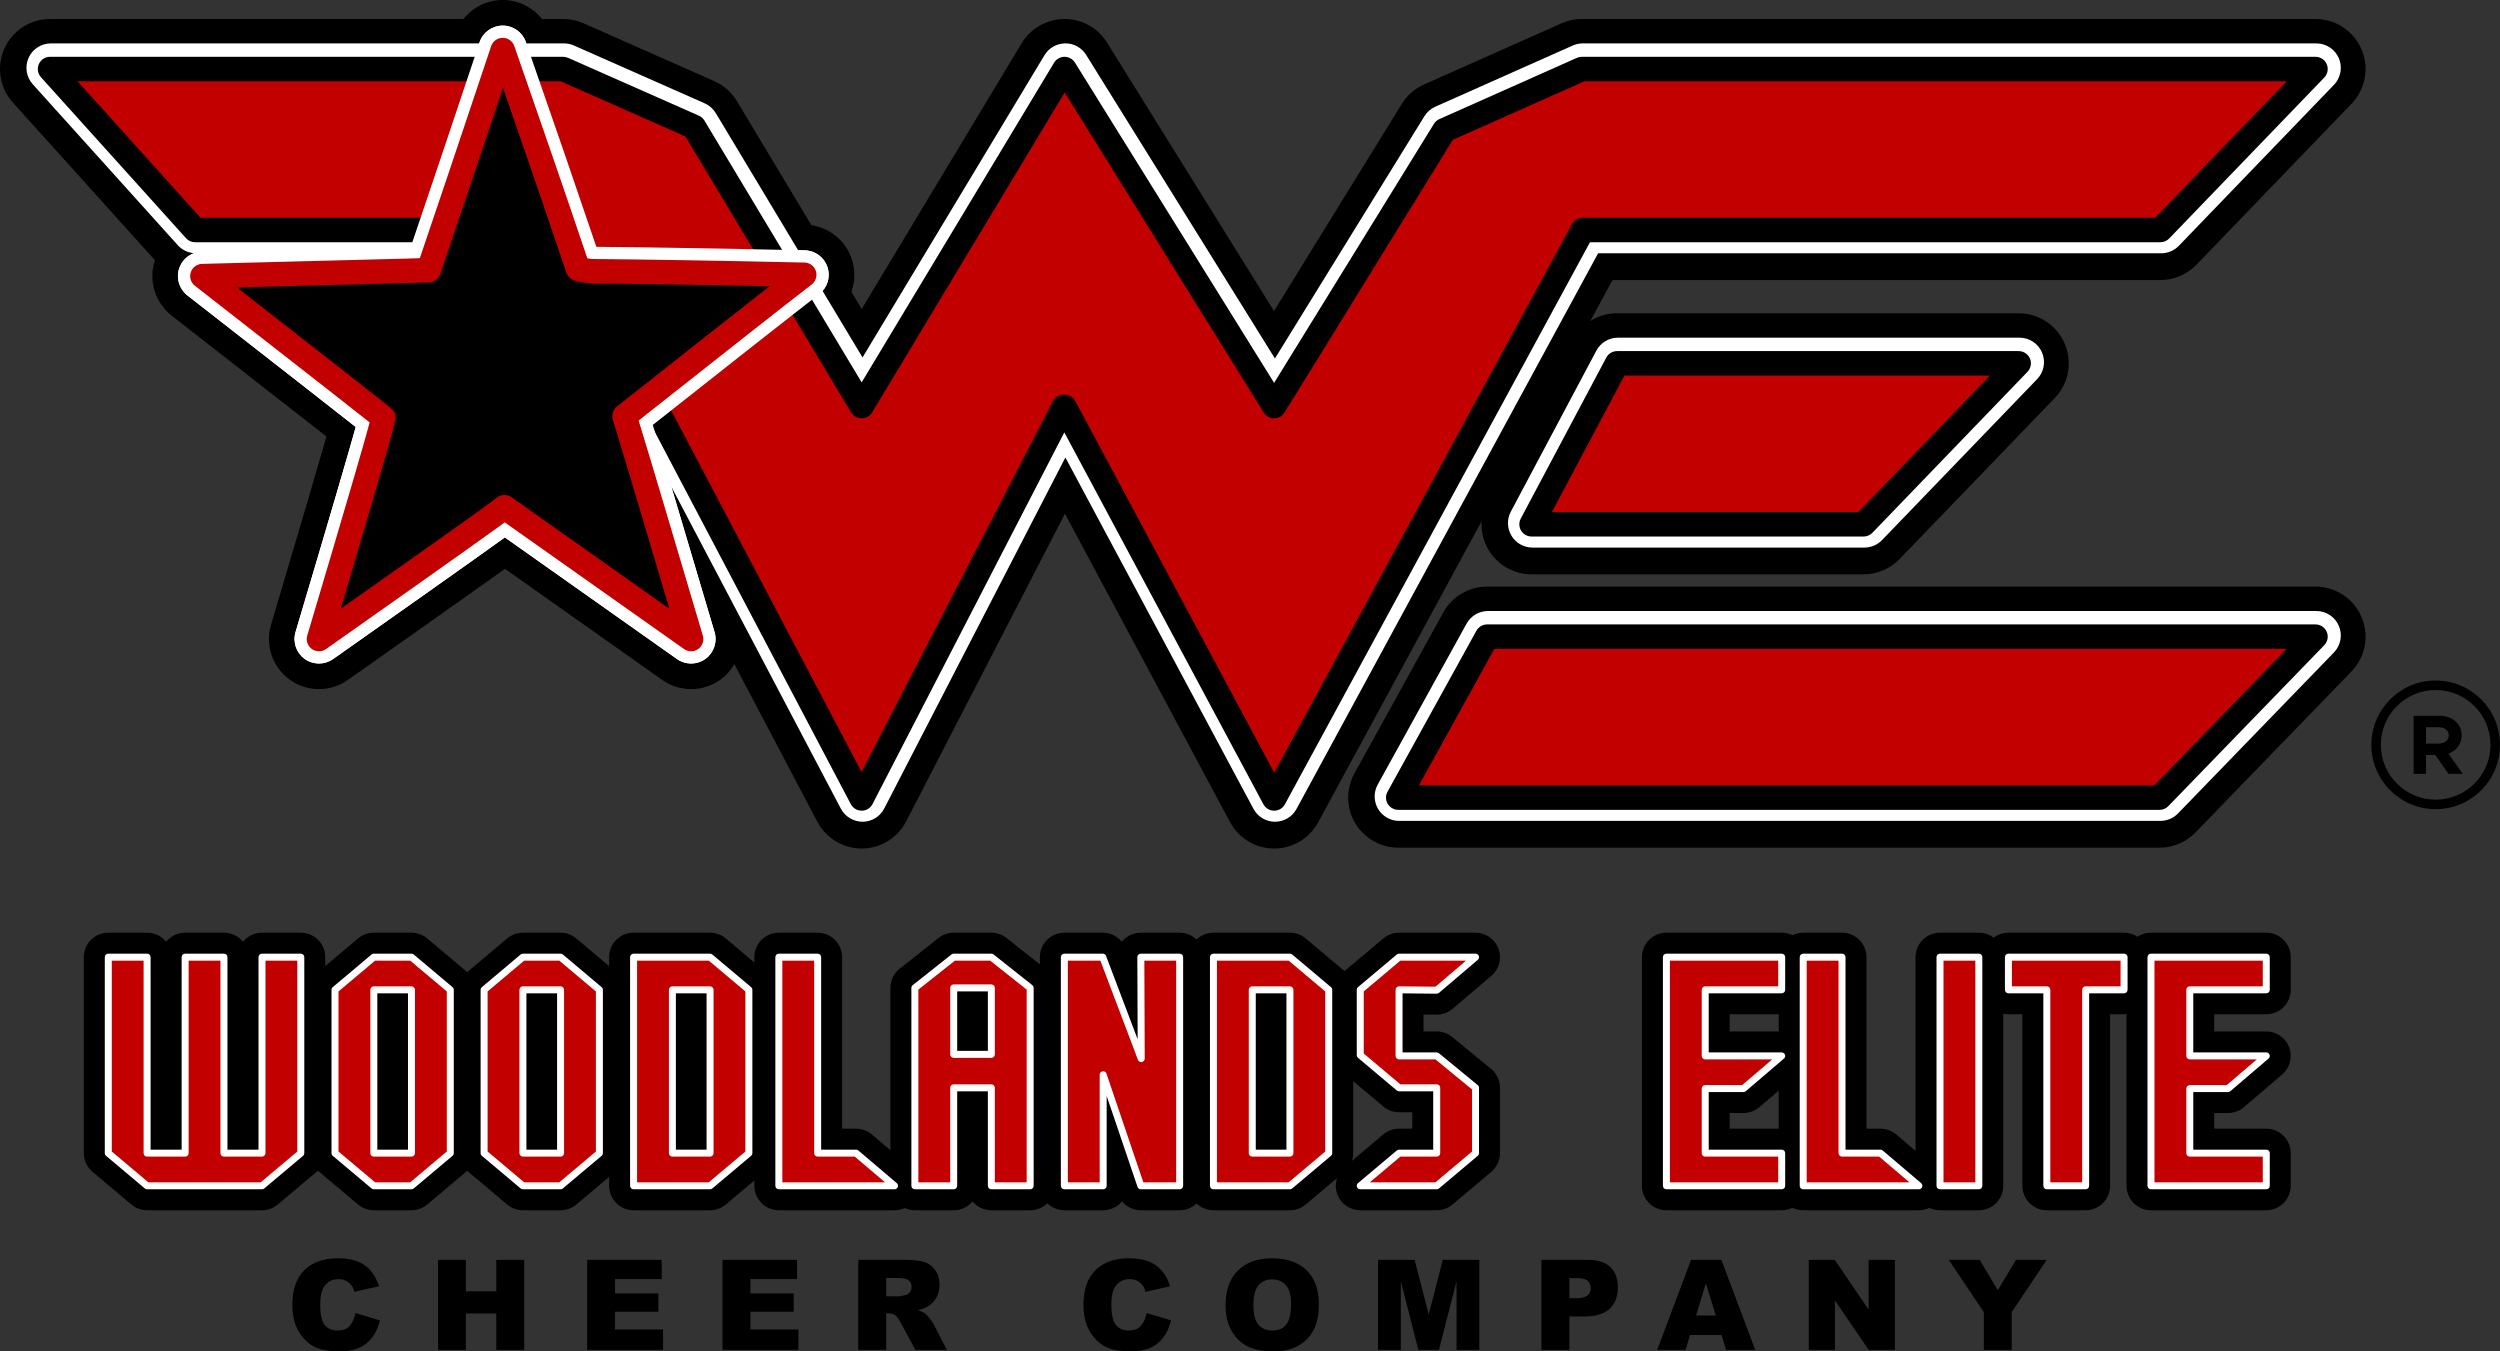
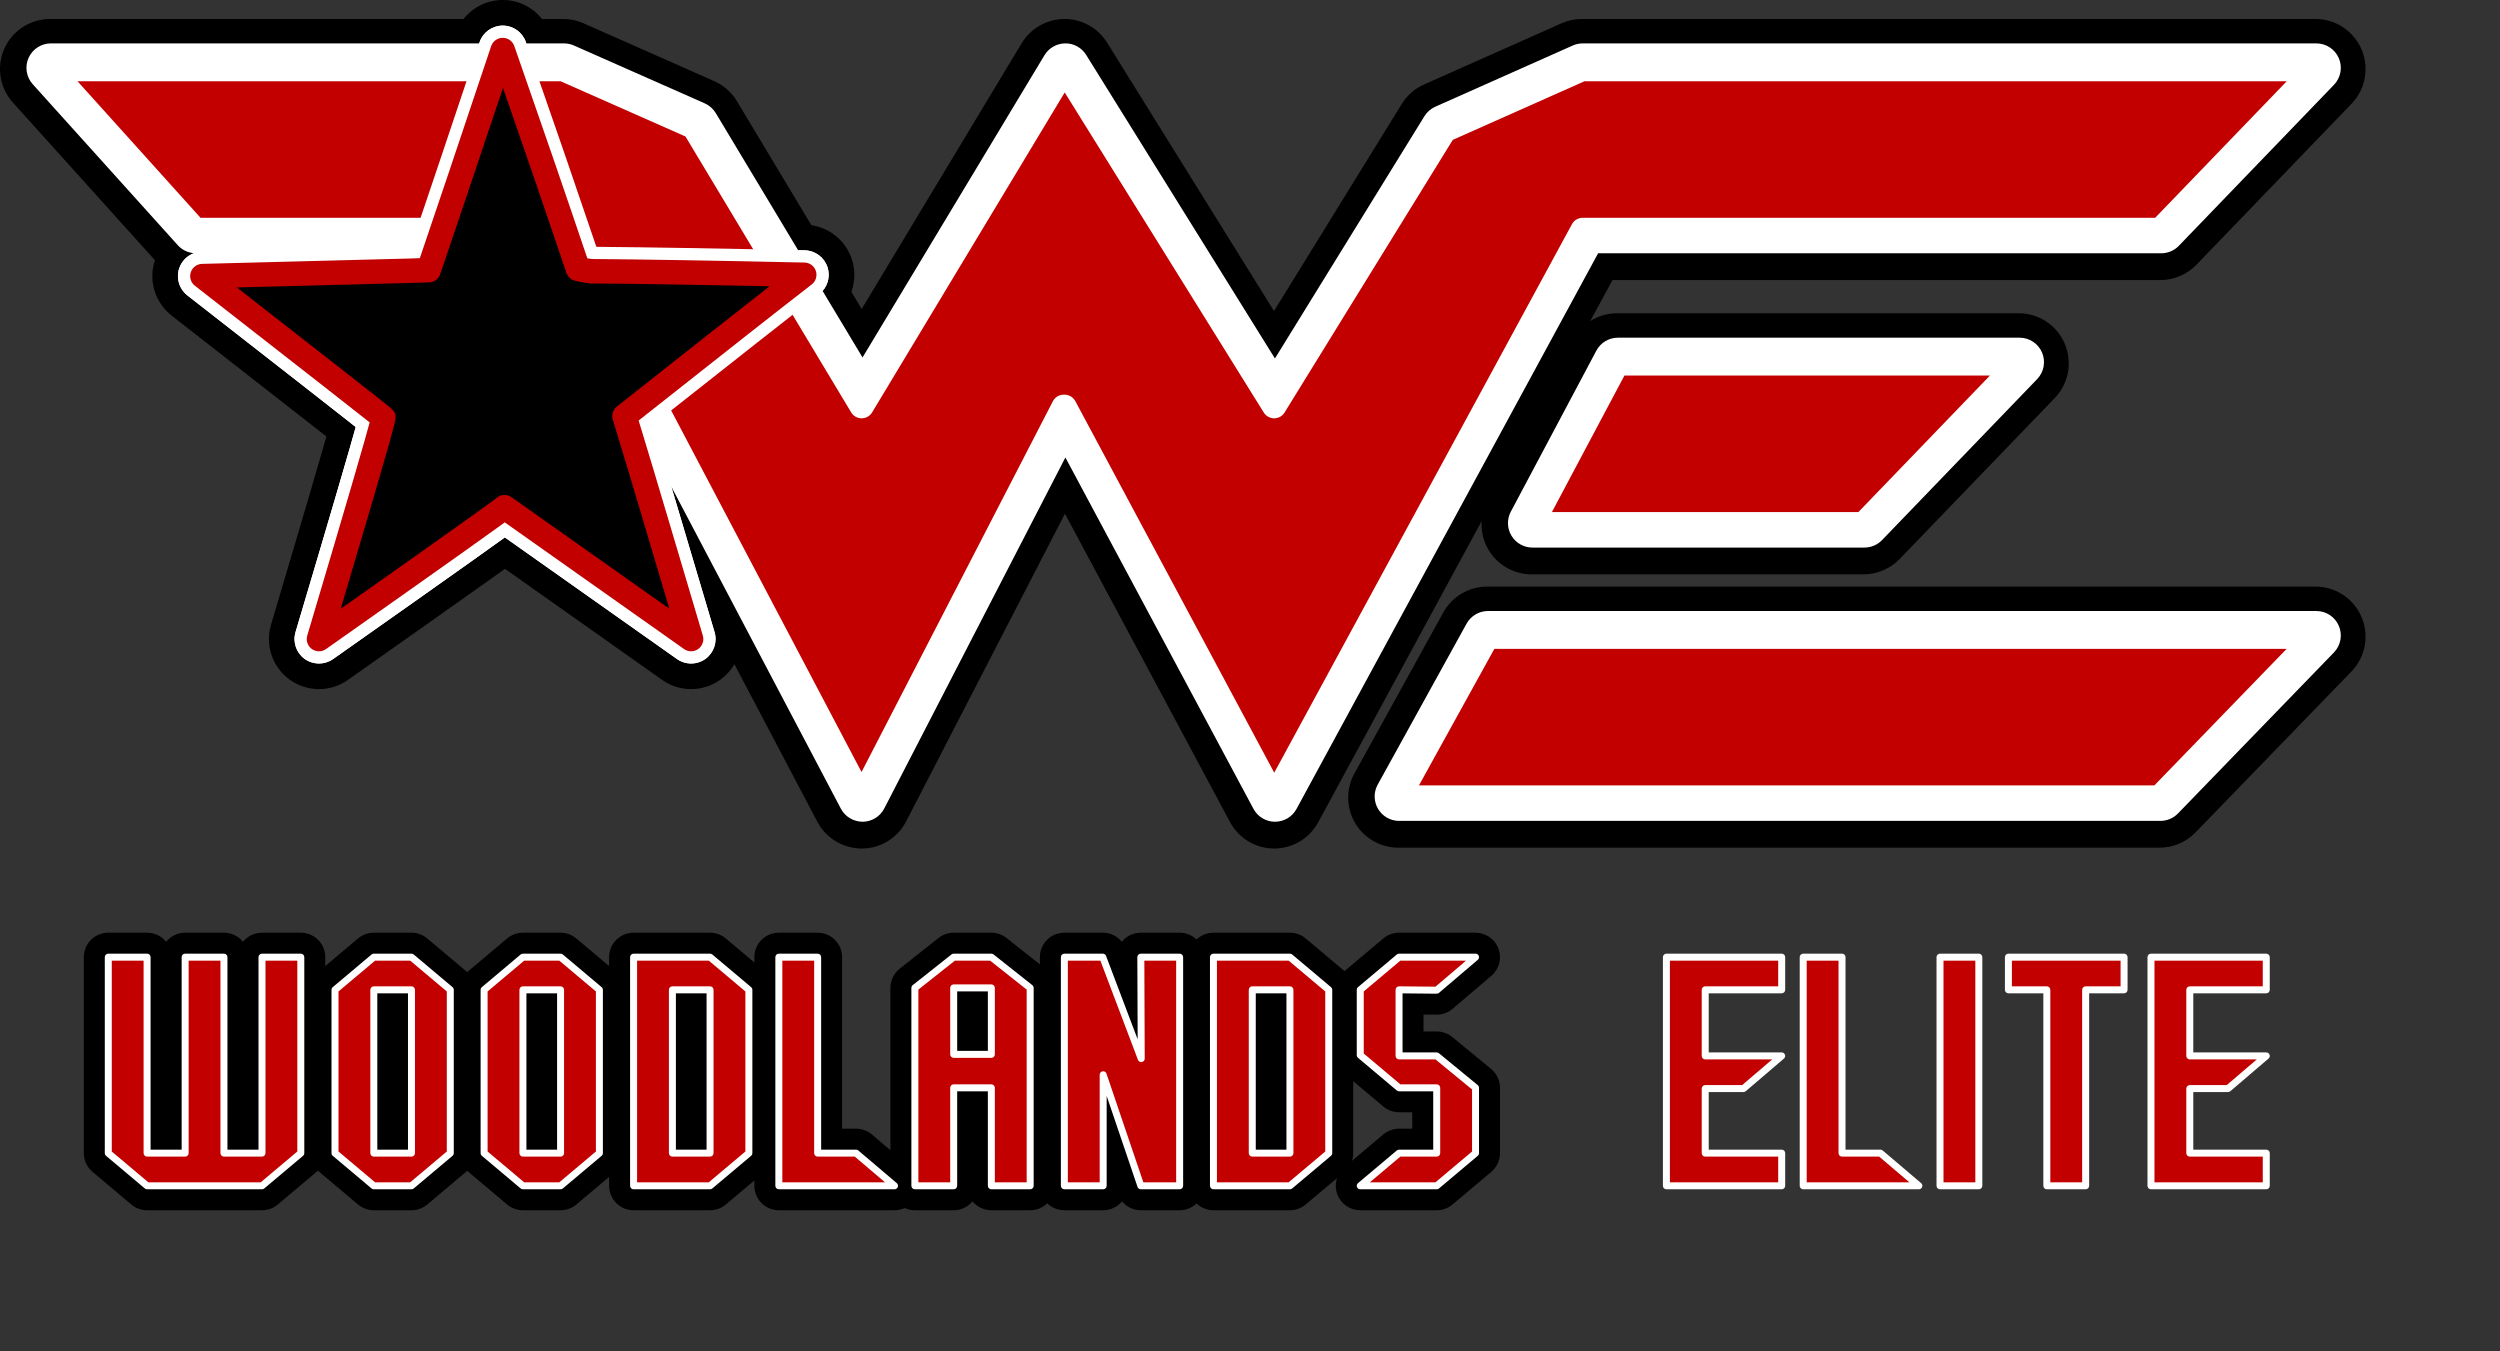
<svg xmlns="http://www.w3.org/2000/svg" version="1.1" id="Layer_1" x="0px" y="0px" width="1164.587px" height="629.528px" viewBox="0 0 1164.587 629.528" enable-background="new 0 0 1164.587 629.528" xml:space="preserve">
  <rect x="0" y="0" width="1164.587" height="629.528" fill="#333333" stroke="none" />
  <g>
    <path d="M234.2,0h-0.076h-0.038h-0.039c-7.212,0.047-13.825,3.407-18.128,8.841H23.313c-9.199,0-17.56,5.43-21.301,13.834   c-3.741,8.409-2.178,18.255,3.98,25.09l66.183,73.449c-0.012,0.035-0.024,0.07-0.035,0.105c-3.072,9.326,0.066,19.646,7.809,25.683   c34.672,27.036,58.858,45.931,72.12,56.341c-3.698,12.923-11.097,38.24-25.823,87.702c-2.832,9.51,0.68,19.792,8.737,25.585   c3.992,2.868,8.697,4.384,13.609,4.384c4.833,0,9.475-1.471,13.426-4.254c28.826-20.306,50.684-35.75,64.967-45.904   c3.067-2.18,5.822-4.143,8.25-5.877l73.258,51.762c3.955,2.796,8.608,4.273,13.455,4.273c4.908,0,9.609-1.513,13.595-4.375   c2.733-1.96,4.944-4.438,6.563-7.226l38.65,73.403c4.008,7.612,11.895,12.385,20.584,12.453h0.071h0.072   c8.721-0.036,16.623-4.873,20.623-12.623l73.979-143.353l76.908,143.665c4.051,7.567,11.901,12.285,20.485,12.312h0.019h0.051   c8.56,0,16.411-4.673,20.494-12.195l76.16-140.316c-0.293,4.662,0.803,9.391,3.266,13.491c4.197,6.975,11.854,11.304,19.986,11.304   h154.665c6.302,0,12.423-2.602,16.793-7.139l72.255-74.989c6.498-6.743,8.331-16.673,4.668-25.296   c-3.667-8.626-12.09-14.197-21.459-14.197H753.291c-4.521,0-8.837,1.298-12.505,3.628l10.366-19.097h255.229   c6.302,0,12.421-2.603,16.792-7.139l72.255-74.989c6.498-6.745,8.331-16.674,4.669-25.297c-3.668-8.625-12.091-14.197-21.46-14.197   H736.888c-3.287,0-6.477,0.678-9.48,2.015l-64.056,28.512c-4.306,1.916-7.889,5.05-10.362,9.061l-59.52,96.463L515.704,19.844   c-4.223-6.789-11.761-11.005-19.672-11.005c-0.125,0-0.25,0.001-0.375,0.003c-8.031,0.086-15.584,4.406-19.729,11.29l-74.52,123.79   l-4.811-8.009c1.737-4.805,1.865-10.133,0.199-15.199c-2.783-8.46-10.146-14.533-18.81-15.789L343.26,47.102   c-2.489-4.144-6.14-7.366-10.557-9.319l-60.929-26.949c-2.99-1.322-6.163-1.993-9.431-1.993h-9.867C248.134,3.368,241.45,0,234.2,0   L234.2,0z M1078.637,273.258H692.752c-8.488,0-16.311,4.617-20.411,12.048l-41.4,74.989c-3.97,7.188-3.843,16.046,0.332,23.118   c4.171,7.071,11.865,11.465,20.078,11.465h354.64c6.273,0,12.377-2.584,16.744-7.09l72.648-74.991   c6.529-6.74,8.383-16.678,4.723-25.318C1096.449,278.841,1088.021,273.258,1078.637,273.258L1078.637,273.258z" />
    <path fill="#FFFFFF" d="M744.459,117.987L603.961,376.836c-1.992,3.673-5.835,5.959-10.012,5.959c-0.011,0-0.022,0-0.033,0   c-4.189-0.013-8.032-2.322-10.009-6.016l-87.615-163.664l-84.381,163.511c-1.947,3.772-5.831,6.15-10.077,6.168   c-4.249-0.034-8.149-2.329-10.126-6.085l-78.957-149.952c1.483,4.971,3.06,10.272,4.733,15.909   c6.863,23.138,11.992,40.394,15.38,51.783c1.385,4.653-0.331,9.674-4.277,12.504c-1.983,1.424-4.312,2.136-6.641,2.136   c-2.301,0-4.604-0.695-6.574-2.088l-80.19-56.66c-3.571,2.576-8.607,6.174-15.107,10.796   c-14.313,10.174-36.158,25.608-64.925,45.873c-3.967,2.794-9.269,2.769-13.209-0.063c-3.94-2.833-5.655-7.85-4.27-12.501   c17.977-60.377,25.238-85.454,28.041-95.542c-8.819-6.955-30.356-23.816-78.436-61.307c-3.793-2.958-5.32-7.979-3.814-12.548   c1.106-3.357,3.677-5.933,6.869-7.114c-2.874-0.241-5.566-1.556-7.512-3.716l-67.57-74.989c-3.012-3.343-3.774-8.146-1.945-12.258   c1.831-4.11,5.909-6.76,10.408-6.76h199.51c0.058-0.173,0.113-0.338,0.171-0.511c1.544-4.62,5.857-7.747,10.729-7.778   c0.024,0,0.05,0,0.076,0c4.841,0,9.157,3.061,10.754,7.638c0.076,0.219,0.151,0.433,0.228,0.652h17.563   c1.587,0,3.156,0.332,4.608,0.974l60.929,26.95c2.147,0.95,3.949,2.54,5.158,4.553l38.351,63.853   c1.039,0.023,2.061,0.044,3.11,0.068c4.826,0.106,9.063,3.244,10.571,7.829c1.279,3.888,0.356,8.095-2.28,11.086l18.608,30.982   L486.547,25.73c2.045-3.398,5.711-5.487,9.677-5.516c3.959-0.076,7.661,2.007,9.756,5.376l87.932,141.394l69.629-112.848   c1.202-1.951,2.967-3.493,5.062-4.425l64.055-28.512c1.459-0.649,3.036-0.985,4.632-0.985h341.75c4.569,0,8.697,2.73,10.484,6.935   c1.786,4.206,0.89,9.07-2.279,12.361l-72.258,74.99c-2.146,2.229-5.109,3.488-8.203,3.488H744.459z M1079.039,284.631H693.155   c-4.149,0-7.969,2.254-9.974,5.886l-41.401,74.989c-1.948,3.528-1.887,7.824,0.163,11.295c2.049,3.473,5.779,5.603,9.81,5.603   h354.639c3.084,0,6.037-1.251,8.182-3.464l72.647-74.991c3.184-3.286,4.093-8.157,2.308-12.369   C1087.745,287.367,1083.615,284.631,1079.039,284.631z M940.777,157.304H753.693c-4.214,0-8.083,2.326-10.059,6.047l-39.84,74.99   c-1.875,3.53-1.765,7.786,0.296,11.213c2.061,3.426,5.765,5.523,9.764,5.523h154.667c3.094,0,6.056-1.259,8.203-3.488l72.256-74.99   c3.171-3.29,4.067-8.156,2.281-12.361C949.473,160.034,945.347,157.304,940.777,157.304z" />
-     <path d="M401.386,377.648c-2.113,0-4.054-1.17-5.04-3.041L258.514,112.843H90.882c-1.614,0-3.151-0.685-4.231-1.884l-67.569-74.99   c-1.507-1.671-1.888-4.073-0.973-6.128c0.915-2.056,2.954-3.38,5.204-3.38h239.03c0.794,0,1.578,0.166,2.305,0.487l60.928,26.949   c1.074,0.475,1.975,1.27,2.58,2.275l73.237,121.94l89.633-148.895c1.022-1.699,2.856-2.744,4.838-2.758   c1.98-0.005,3.83,1.003,4.878,2.688l92.787,149.201l74.457-120.672c0.604-0.976,1.484-1.747,2.532-2.213l64.054-28.512   c0.729-0.324,1.519-0.492,2.316-0.492h341.749c2.284,0,4.349,1.365,5.241,3.468c0.896,2.102,0.445,4.535-1.139,6.181   l-72.257,74.989c-1.073,1.115-2.554,1.744-4.102,1.744H740.668L598.554,374.672c-0.996,1.835-2.919,2.977-5.007,2.977   c-0.004,0-0.01,0-0.015,0c-2.095-0.005-4.019-1.16-5.007-3.007l-92.727-173.216l-89.35,173.141   c-0.974,1.887-2.916,3.073-5.038,3.082C401.402,377.648,401.395,377.648,401.386,377.648z M1005.99,377.259h-354.64   c-2.014,0-3.881-1.065-4.905-2.801c-1.023-1.737-1.054-3.885-0.082-5.648l41.402-74.989c1.003-1.815,2.913-2.943,4.986-2.943   h385.885c2.287,0,4.354,1.369,5.245,3.476c0.894,2.105,0.438,4.541-1.154,6.183l-72.646,74.99   C1009.009,376.634,1007.532,377.259,1005.99,377.259z M868.118,249.933H713.453c-2,0-3.853-1.048-4.883-2.761   c-1.029-1.713-1.086-3.841-0.148-5.607l39.84-74.99c0.988-1.86,2.923-3.023,5.029-3.023h187.084c2.285,0,4.349,1.365,5.241,3.466   c0.895,2.103,0.445,4.536-1.14,6.182l-72.256,74.99C871.146,249.303,869.667,249.933,868.118,249.933z" />
    <path fill="#C20000" d="M661.003,365.867l35.111-63.598h369.074l-61.611,63.598H661.003z M865.696,238.541l61.282-63.599H756.715   l-33.788,63.599H865.696z M261.952,101.451c2.114,0,4.055,1.171,5.04,3.042l134.343,255.14l89.117-172.688   c0.978-1.894,2.93-3.084,5.062-3.084h0.391c2.1,0,4.03,1.156,5.021,3.008l92.656,173.082l138.69-255.521   c0.996-1.836,2.917-2.979,5.005-2.979h266.682l61.281-63.598H738.099l-61.342,27.304l-78.362,127.001   c-1.035,1.679-2.865,2.702-4.838,2.705c-0.004,0-0.006,0-0.01,0c-1.967,0-3.797-1.017-4.836-2.688L495.983,43.069l-89.718,149.035   c-1.03,1.711-2.882,2.758-4.879,2.758c-0.001,0-0.002,0-0.003,0c-1.999,0-3.851-1.05-4.88-2.763L319.317,63.585l-58.178-25.733   H36.112l57.305,63.598H261.952z" />
    <path fill="#FFFFFF" d="M321.947,309.09c-2.301,0-4.604-0.695-6.574-2.088l-80.19-56.66c-3.571,2.576-8.606,6.174-15.107,10.796   c-14.313,10.174-36.156,25.608-64.924,45.873c-3.967,2.794-9.269,2.769-13.209-0.063c-3.94-2.833-5.655-7.85-4.27-12.501   c17.977-60.377,25.238-85.454,28.041-95.542c-8.819-6.955-30.356-23.816-78.435-61.307c-3.794-2.958-5.321-7.979-3.815-12.548   c1.505-4.568,5.717-7.699,10.527-7.823l96.041-2.475c0.5-0.017,0.973-0.033,1.423-0.048c7.217-21.243,17.939-53.134,31.94-95.002   c1.544-4.62,5.857-7.747,10.729-7.778c0.025,0,0.05,0,0.076,0c4.841,0,9.157,3.061,10.754,7.638   c12.736,36.488,23.772,68.541,32.85,95.412c24.177,0.201,56.824,0.752,97.096,1.637c4.827,0.106,9.063,3.244,10.571,7.829   c1.508,4.587-0.038,9.625-3.859,12.576c-12.854,9.926-38.244,29.882-77.527,60.933c3.399,11.164,7.891,26.154,13.4,44.718   c6.863,23.138,11.992,40.394,15.38,51.783c1.385,4.653-0.331,9.674-4.277,12.504C326.605,308.378,324.276,309.09,321.947,309.09z" />
    <path fill="#C20000" d="M148.591,303.395c-1.167,0-2.332-0.357-3.325-1.071c-1.97-1.416-2.826-3.925-2.134-6.25   c19.839-66.635,26.986-91.453,29.071-99.299c-6.507-5.166-27.046-21.269-81.422-63.668c-1.896-1.479-2.66-3.99-1.907-6.274   c0.752-2.285,2.858-3.85,5.263-3.912l96.041-2.475c2.236-0.076,4.009-0.134,5.4-0.177c7.207-21.169,18.37-54.356,33.219-98.76   c0.772-2.311,2.929-3.874,5.365-3.889c0.012,0,0.025,0,0.037,0c2.421,0,4.579,1.53,5.377,3.819   c13.295,38.088,24.734,71.337,34.027,98.901c0.604,0.097,1.326,0.202,2.184,0.314c24.335,0.187,57.636,0.742,98.987,1.651   c2.414,0.052,4.532,1.621,5.286,3.914s-0.02,4.813-1.93,6.288c-13.2,10.194-39.59,30.939-80.628,63.384   c3.503,11.448,8.379,27.697,14.522,48.396c6.863,23.138,11.993,40.397,15.382,51.787c0.693,2.327-0.166,4.836-2.138,6.252   c-1.972,1.416-4.625,1.425-6.607,0.024l-83.521-59.014c-0.65,0.479-1.362,0.993-2.139,1.556   c-3.598,2.604-9.006,6.471-16.225,11.603c-14.306,10.17-36.143,25.6-64.904,45.86C150.888,303.048,149.739,303.395,148.591,303.395   z" />
    <path d="M235.001,230.569c1.238,0,2.407,0.4,3.361,1.096l73.437,51.889c-2.909-9.787-6.473-21.794-10.695-36.026   c-6.832-23.021-12.091-40.519-15.633-52.009c-0.692-2.247,0.067-4.688,1.911-6.146c32.196-25.459,55.677-43.958,71.112-56.021   c-34.129-0.71-62.042-1.149-83.139-1.309c-0.228-0.001-0.454-0.017-0.68-0.046c-3.243-0.415-5.483-0.826-7.053-1.292   c-1.776-0.527-3.185-1.887-3.776-3.644c-8.179-24.308-18.095-53.219-29.538-86.12c-13.095,39.113-22.913,68.256-29.229,86.763   c-0.788,2.306-2.955,3.856-5.391,3.856c-0.965,0-5.409,0.146-9.171,0.272l-80.196,2.067c21.91,17.091,38.802,30.285,50.676,39.583   c7.031,5.504,12.303,9.645,15.818,12.42c7.295,5.758,7.434,5.868,7.434,8.696c0,1.459-0.002,3.109-25.518,88.985   c54.78-38.621,69.878-49.48,72.229-51.335C232.008,231.199,233.448,230.569,235.001,230.569z" />
    <path d="M669.276,563.778h-35.623c-4.787,0-9.062-2.991-10.702-7.489c-0.899-2.468-0.9-5.1-0.112-7.481l-14.608,12.295   c-2.055,1.728-4.651,2.676-7.335,2.676h-35.625c-3.056,0-5.83-1.203-7.875-3.159c-2.045,1.956-4.819,3.159-7.875,3.159H531.44   c-3.462,0-6.651-1.563-8.772-4.122c-2.09,2.516-5.244,4.122-8.772,4.122h-18.079c-3.101,0-5.912-1.238-7.966-3.249   c-2.054,2.011-4.866,3.249-7.966,3.249h-18.08c-3.529,0-6.682-1.604-8.772-4.122c-2.09,2.519-5.243,4.122-8.771,4.122h-18.08   c-1.694,0-3.302-0.37-4.746-1.033c-1.458,0.667-3.068,1.033-4.741,1.033h-53.882c-6.291,0-11.392-5.101-11.392-11.392v-2.491   l-13.315,11.207c-2.053,1.728-4.651,2.676-7.335,2.676h-35.624c-6.292,0-11.392-5.101-11.392-11.392v-4.147l-15.284,12.863   c-2.054,1.728-4.652,2.676-7.335,2.676h-17.542c-2.684,0-5.282-0.948-7.335-2.676l-18.08-15.216   c-0.186-0.156-0.366-0.318-0.54-0.484c-0.175,0.166-0.355,0.328-0.541,0.484l-18.081,15.216c-2.054,1.728-4.652,2.676-7.335,2.676   h-17.542c-2.685,0-5.282-0.948-7.335-2.676l-18.08-15.216c-0.218-0.184-0.428-0.374-0.63-0.572   c-0.202,0.198-0.413,0.389-0.631,0.572l-18.08,15.216c-2.053,1.728-4.651,2.676-7.334,2.676H68.521   c-2.684,0-5.282-0.948-7.335-2.676l-18.08-15.216c-2.572-2.165-4.057-5.354-4.057-8.715v-91.296   c0-6.292,5.101-11.393,11.392-11.393h18.08c3.579,0,6.772,1.651,8.861,4.232c2.088-2.581,5.282-4.232,8.861-4.232h18.08   c3.579,0,6.772,1.651,8.861,4.232c2.088-2.581,5.282-4.232,8.861-4.232h18.08c6.292,0,11.392,5.101,11.392,11.393v4.146   l15.284-12.862c2.053-1.729,4.651-2.677,7.335-2.677h17.542c2.684,0,5.281,0.947,7.335,2.677l18.081,15.216   c0.186,0.155,0.366,0.317,0.541,0.484c0.174-0.167,0.354-0.329,0.54-0.484l18.08-15.216c2.054-1.729,4.651-2.677,7.335-2.677   h17.542c2.684,0,5.282,0.947,7.335,2.677l15.284,12.862v-4.146c0-6.292,5.101-11.393,11.392-11.393h35.624   c2.684,0,5.282,0.947,7.335,2.677l13.315,11.205v-2.489c0-6.292,5.101-11.393,11.392-11.393h18.08   c6.292,0,11.391,5.101,11.391,11.393v79.903h6.51c2.704,0,5.318,0.961,7.377,2.711l8.619,7.327v-75.621   c0-3.48,1.591-6.77,4.319-8.931l18.08-14.32c2.013-1.594,4.505-2.462,7.073-2.462h17.543c2.567,0,5.06,0.868,7.073,2.462   l15.547,12.315v-3.385c0-6.292,5.1-11.393,11.392-11.393h17.901c3.503,0,6.737,1.604,8.861,4.232   c0.247-0.306,0.51-0.599,0.791-0.881c2.137-2.145,5.041-3.352,8.07-3.352h18.081c3.055,0,5.829,1.203,7.875,3.159   c2.045-1.956,4.819-3.159,7.875-3.159h35.625c2.684,0,5.28,0.947,7.335,2.677l18.079,15.216c0.002,0.003,0.005-0.001,0.009,0   L644.4,437.16c2.053-1.729,4.649-2.677,7.334-2.677h35.623c4.774,0,9.041,2.977,10.69,7.458c1.647,4.479,0.329,9.512-3.306,12.608   l-18.08,15.396c-2.062,1.754-4.681,2.717-7.386,2.717c-0.039,0-0.078,0-0.116,0l-6.034-0.063v7.89h6.15   c2.638,0,5.194,0.915,7.232,2.591l18.081,14.857c2.634,2.165,4.159,5.393,4.159,8.801v30.434c0,3.36-1.484,6.55-4.058,8.715   l-18.081,15.216C674.558,562.83,671.961,563.778,669.276,563.778z M630.365,503.645v33.527c0,1.229-0.198,2.437-0.576,3.578   l14.611-12.295c2.053-1.729,4.649-2.676,7.334-2.676h6.15v-7.649h-6.15c-2.685,0-5.281-0.946-7.334-2.676L630.365,503.645z" />
    <path fill="#C20000" d="M140.125,537.172l-18.08,15.215H68.521l-18.08-15.215v-91.296h18.08v91.296h17.722v-91.296h18.08v91.296   h17.723v-91.296h18.08V537.172z M209.761,537.172l-18.081,15.215h-17.542l-18.08-15.215v-76.081l18.08-15.215h17.542l18.081,15.215   V537.172z M191.68,537.172v-76.081h-17.542v76.081H191.68z M279.216,537.172l-18.081,15.215h-17.542l-18.08-15.215v-76.081   l18.08-15.215h17.542l18.081,15.215V537.172z M261.135,537.172v-76.081h-17.542v76.081H261.135z M348.85,537.172l-18.08,15.215   h-35.624V445.876h35.624l18.08,15.215V537.172z M330.77,537.172v-76.081h-17.543v76.081H330.77z M416.695,552.387h-53.882V445.876   h18.08v91.296h17.901L416.695,552.387z M479.885,552.387h-18.08v-45.648h-17.543v45.648h-18.08v-92.19l18.08-14.32h17.543   l18.08,14.32V552.387z M461.805,491.164v-30.968h-17.543v30.968H461.805z M549.521,552.387H531.44l-17.544-51.735v51.735h-18.079   V445.876h17.901l17.901,47.259l-0.18-47.259h18.081V552.387z M618.974,537.172l-18.078,15.215h-35.625V445.876h35.625   l18.078,15.215V537.172z M600.896,537.172v-76.081h-17.544v76.081H600.896z M687.357,537.172l-18.081,15.215h-35.623l18.081-15.215   h17.542v-30.434h-17.542l-18.081-15.215v-30.433l18.081-15.215h35.623l-18.081,15.395l-17.542-0.18v30.79h17.542l18.081,14.857   V537.172z" />
    <path fill="#FFFFFF" d="M122.046,554.014H68.521c-0.384,0-0.755-0.136-1.048-0.383l-18.08-15.216   c-0.367-0.309-0.579-0.764-0.579-1.243v-91.296c0-0.9,0.729-1.628,1.627-1.628h18.08c0.899,0,1.627,0.728,1.627,1.628v89.668   h14.468v-89.668c0-0.9,0.729-1.628,1.627-1.628h18.08c0.899,0,1.627,0.728,1.627,1.628v89.668h14.468v-89.668   c0-0.9,0.728-1.628,1.627-1.628h18.08c0.898,0,1.627,0.728,1.627,1.628v91.296c0,0.479-0.212,0.935-0.579,1.243l-18.08,15.216   C122.8,553.878,122.429,554.014,122.046,554.014z M69.115,550.759h52.337l17.046-14.346v-88.911h-14.825v89.67   c0,0.898-0.729,1.626-1.627,1.626h-17.723c-0.898,0-1.627-0.728-1.627-1.626v-89.67H87.871v89.67c0,0.898-0.729,1.626-1.627,1.626   H68.521c-0.899,0-1.627-0.728-1.627-1.626v-89.67H52.068v88.911L69.115,550.759z M140.125,537.172h0.016H140.125z M191.68,554.014   h-17.542c-0.384,0-0.755-0.136-1.049-0.383l-18.08-15.216c-0.367-0.309-0.58-0.764-0.58-1.243v-76.081   c0-0.48,0.212-0.937,0.58-1.244l18.08-15.216c0.293-0.248,0.665-0.383,1.049-0.383h17.542c0.384,0,0.754,0.135,1.048,0.383   l18.081,15.216c0.367,0.308,0.579,0.764,0.579,1.244v76.081c0,0.479-0.212,0.935-0.579,1.243l-18.081,15.216   C192.434,553.878,192.063,554.014,191.68,554.014z M174.73,550.759h16.356l17.047-14.346v-74.564l-17.047-14.347H174.73   l-17.046,14.347v74.564L174.73,550.759z M209.761,537.172h0.016H209.761z M191.68,538.798h-17.542   c-0.899,0-1.627-0.728-1.627-1.626v-76.081c0-0.899,0.729-1.627,1.627-1.627h17.542c0.899,0,1.627,0.728,1.627,1.627v76.081   C193.307,538.07,192.579,538.798,191.68,538.798z M175.765,535.544h14.288v-72.825h-14.288V535.544z M261.135,554.014h-17.542   c-0.384,0-0.755-0.136-1.048-0.383l-18.08-15.216c-0.367-0.309-0.579-0.764-0.579-1.243v-76.081c0-0.48,0.212-0.937,0.579-1.244   l18.08-15.216c0.293-0.248,0.664-0.383,1.048-0.383h17.542c0.384,0,0.754,0.135,1.049,0.383l18.081,15.216   c0.367,0.308,0.579,0.764,0.579,1.244v76.081c0,0.479-0.212,0.935-0.579,1.243l-18.081,15.216   C261.889,553.878,261.519,554.014,261.135,554.014z M244.186,550.759h16.356l17.047-14.346v-74.564l-17.047-14.347h-16.356   l-17.046,14.347v74.564L244.186,550.759z M279.216,537.172h0.016H279.216z M261.135,538.798h-17.542   c-0.899,0-1.627-0.728-1.627-1.626v-76.081c0-0.899,0.729-1.627,1.627-1.627h17.542c0.899,0,1.627,0.728,1.627,1.627v76.081   C262.762,538.07,262.034,538.798,261.135,538.798z M245.22,535.544h14.288v-72.825H245.22V535.544z M330.77,554.014h-35.624   c-0.899,0-1.627-0.728-1.627-1.627V445.876c0-0.9,0.729-1.628,1.627-1.628h35.624c0.384,0,0.754,0.135,1.048,0.383l18.08,15.216   c0.368,0.308,0.58,0.764,0.58,1.244v76.081c0,0.479-0.212,0.935-0.58,1.243l-18.08,15.216   C331.524,553.878,331.154,554.014,330.77,554.014z M296.773,550.759h33.403l17.046-14.346v-74.564l-17.046-14.347h-33.403V550.759z    M348.85,537.172h0.016H348.85z M330.77,538.798h-17.543c-0.899,0-1.627-0.728-1.627-1.626v-76.081   c0-0.899,0.728-1.627,1.627-1.627h17.543c0.898,0,1.627,0.728,1.627,1.627v76.081C332.397,538.07,331.668,538.798,330.77,538.798z    M314.854,535.544h14.289v-72.825h-14.289V535.544z M416.695,554.014h-53.882c-0.899,0-1.627-0.728-1.627-1.627V445.876   c0-0.9,0.729-1.628,1.627-1.628h18.08c0.898,0,1.627,0.728,1.627,1.628v89.668h16.274c0.386,0,0.76,0.136,1.053,0.388   l17.901,15.215c0.521,0.442,0.709,1.16,0.474,1.801C417.987,553.588,417.377,554.014,416.695,554.014z M364.44,550.759h47.827   l-14.072-11.961h-17.303c-0.899,0-1.627-0.728-1.627-1.626v-89.67H364.44V550.759z M479.885,554.014h-18.08   c-0.899,0-1.627-0.728-1.627-1.627v-44.021h-14.289v44.021c0,0.899-0.728,1.627-1.627,1.627h-18.08   c-0.899,0-1.627-0.728-1.627-1.627v-92.19c0-0.497,0.227-0.967,0.617-1.276l18.08-14.32c0.288-0.228,0.643-0.352,1.011-0.352   h17.543c0.367,0,0.723,0.124,1.011,0.352l18.08,14.32c0.39,0.31,0.617,0.779,0.617,1.276v92.19   C481.513,553.286,480.784,554.014,479.885,554.014z M463.433,550.759h14.825v-89.776l-17.019-13.48h-16.411l-17.019,13.48v89.776   h14.825v-44.021c0-0.898,0.729-1.627,1.627-1.627h17.543c0.898,0,1.627,0.729,1.627,1.627V550.759z M461.805,492.792h-17.543   c-0.899,0-1.627-0.729-1.627-1.628v-30.968c0-0.9,0.729-1.628,1.627-1.628h17.543c0.898,0,1.627,0.728,1.627,1.628v30.968   C463.433,492.063,462.704,492.792,461.805,492.792z M445.889,489.537h14.289v-27.714h-14.289V489.537z M549.521,554.014H531.44   c-0.698,0-1.317-0.445-1.542-1.104l-14.375-42.391v41.868c0,0.899-0.729,1.627-1.628,1.627h-18.079   c-0.899,0-1.627-0.728-1.627-1.627V445.876c0-0.9,0.729-1.628,1.627-1.628h17.901c0.676,0,1.282,0.418,1.521,1.05l14.718,38.855   l-0.146-38.271c-0.001-0.433,0.169-0.85,0.475-1.155c0.305-0.307,0.72-0.479,1.153-0.479h18.081c0.898,0,1.627,0.728,1.627,1.628   v106.511C551.148,553.286,550.419,554.014,549.521,554.014z M532.606,550.759h15.287V447.502h-14.82l0.173,45.626   c0.003,0.787-0.558,1.464-1.331,1.607c-0.782,0.136-1.539-0.289-1.818-1.023l-17.503-46.21h-15.15v103.257h14.825v-50.107   c0-0.796,0.576-1.477,1.362-1.604c0.788-0.146,1.55,0.327,1.806,1.082L532.606,550.759z M600.896,554.014h-35.625   c-0.899,0-1.627-0.728-1.627-1.627V445.876c0-0.9,0.728-1.628,1.627-1.628h35.625c0.382,0,0.754,0.135,1.047,0.383l18.079,15.216   c0.368,0.308,0.58,0.764,0.58,1.244v76.081c0,0.479-0.212,0.935-0.58,1.243l-18.079,15.216   C601.649,553.878,601.277,554.014,600.896,554.014z M566.897,550.759H600.3l17.047-14.346v-74.564L600.3,447.502h-33.402V550.759z    M618.974,537.172h0.016H618.974z M600.896,538.798h-17.544c-0.9,0-1.628-0.728-1.628-1.626v-76.081   c0-0.899,0.728-1.627,1.628-1.627h17.544c0.898,0,1.626,0.728,1.626,1.627v76.081C602.521,538.07,601.794,538.798,600.896,538.798z    M584.979,535.544h14.289v-72.825h-14.289V535.544z M669.276,554.014h-35.623c-0.684,0-1.295-0.428-1.528-1.069   c-0.234-0.642-0.043-1.362,0.481-1.803l18.081-15.215c0.292-0.248,0.663-0.383,1.047-0.383h15.914v-27.178h-15.914   c-0.384,0-0.755-0.135-1.047-0.383l-18.081-15.216c-0.369-0.308-0.581-0.765-0.581-1.244v-30.433c0-0.48,0.212-0.937,0.581-1.244   l18.081-15.216c0.292-0.248,0.663-0.383,1.047-0.383h35.623c0.681,0,1.292,0.426,1.527,1.065c0.234,0.641,0.047,1.358-0.473,1.801   l-18.08,15.396c-0.295,0.249-0.67,0.388-1.056,0.388c-0.007,0-0.012,0-0.016,0l-15.898-0.161v27.517h15.914   c0.376,0,0.742,0.131,1.033,0.37l18.081,14.859c0.376,0.307,0.594,0.77,0.594,1.256v30.434c0,0.479-0.211,0.935-0.58,1.243   l-18.081,15.216C670.031,553.878,669.66,554.014,669.276,554.014z M638.114,550.759h30.567l17.048-14.346v-28.905l-17.036-14   h-16.959c-0.899,0-1.627-0.728-1.627-1.627v-30.79c0-0.434,0.172-0.851,0.483-1.156c0.306-0.306,0.757-0.448,1.159-0.471   l16.936,0.174l14.25-12.136h-30.606l-17.049,14.347v28.917l17.049,14.346h16.947c0.899,0,1.627,0.729,1.627,1.627v30.434   c0,0.898-0.728,1.626-1.627,1.626h-16.947L638.114,550.759z M687.357,537.172h0.016H687.357z" />
-     <path d="M1055.704,563.778h-53.703c-6.292,0-11.391-5.101-11.391-11.392v-79.961c-0.375,0.038-0.757,0.057-1.142,0.057h-6.51   v79.904c0,6.291-5.1,11.392-11.392,11.392h-18.079c-6.292,0-11.392-5.101-11.392-11.392v-79.904h-6.51   c-0.819,0-1.62-0.088-2.391-0.252v80.156c0,6.291-5.099,11.392-11.392,11.392h-18.081c-1.764,0-3.434-0.4-4.924-1.118   c-1.506,0.722-3.18,1.118-4.921,1.118h-53.882c-1.798,0-3.5-0.417-5.013-1.159c-1.512,0.742-3.214,1.159-5.013,1.159h-53.703   c-6.292,0-11.391-5.101-11.391-11.392V445.876c0-6.292,5.099-11.393,11.391-11.393h53.703c1.799,0,3.501,0.417,5.013,1.159   c1.513-0.742,3.215-1.159,5.013-1.159h18.079c6.293,0,11.392,5.101,11.392,11.393v79.903h6.51c2.703,0,5.317,0.961,7.378,2.711   l8.977,7.632v-90.246c0-6.292,5.101-11.393,11.392-11.393h18.081c2.591,0,4.978,0.864,6.891,2.321   c1.914-1.457,4.301-2.321,6.892-2.321h53.882c2.314,0,4.469,0.689,6.266,1.878c1.799-1.188,3.951-1.878,6.267-1.878h53.703   c6.293,0,11.392,5.101,11.392,11.393v15.215c0,6.291-5.099,11.392-11.392,11.392h-24.232v8.007h24.232   c4.771,0,9.038,2.972,10.688,7.449c1.651,4.475,0.338,9.507-3.288,12.604l-17.813,15.215c-2.063,1.764-4.688,2.731-7.399,2.731   h-6.421v7.291h24.232c6.293,0,11.392,5.1,11.392,11.393v15.215C1067.096,558.678,1061.997,563.778,1055.704,563.778z    M805.74,525.779h22.865v-17.748l-9.044,7.726c-2.063,1.764-4.687,2.731-7.4,2.731h-6.421V525.779z M805.74,480.489h22.865v-8.007   H805.74V480.489z" />
    <path fill="#C20000" d="M829.972,552.387h-53.703V445.876h53.703v15.215H794.35v30.79h35.622l-17.811,15.215H794.35v30.076h35.622   V552.387z M893.879,552.387h-53.882V445.876h18.079v91.296h17.901L893.879,552.387z M921.805,552.387h-18.081V445.876h18.081   V552.387z M989.469,461.091h-17.901v91.296h-18.079v-91.296h-17.901v-15.215h53.882V461.091z M1055.704,552.387h-53.703V445.876   h53.703v15.215h-35.624v30.79h35.624l-17.812,15.215h-17.813v30.076h35.624V552.387z" />
    <path fill="#FFFFFF" d="M829.972,554.014h-53.703c-0.899,0-1.627-0.728-1.627-1.627V445.876c0-0.9,0.728-1.628,1.627-1.628h53.703   c0.9,0,1.628,0.728,1.628,1.628v15.215c0,0.899-0.728,1.628-1.628,1.628h-33.995v27.534h33.995c0.683,0,1.292,0.425,1.528,1.065   c0.234,0.639,0.047,1.356-0.471,1.801l-17.811,15.215c-0.295,0.251-0.67,0.39-1.058,0.39h-16.185v26.82h33.995   c0.9,0,1.628,0.728,1.628,1.628v15.215C831.6,553.286,830.872,554.014,829.972,554.014z M777.896,550.759h50.448v-11.961H794.35   c-0.899,0-1.628-0.728-1.628-1.626v-30.076c0-0.898,0.729-1.627,1.628-1.627h17.211l14.002-11.961H794.35   c-0.899,0-1.628-0.728-1.628-1.627v-30.79c0-0.899,0.729-1.627,1.628-1.627h33.995v-11.962h-50.448V550.759z M893.879,554.014   h-53.882c-0.899,0-1.627-0.728-1.627-1.627V445.876c0-0.9,0.728-1.628,1.627-1.628h18.079c0.9,0,1.628,0.728,1.628,1.628v89.668   h16.273c0.387,0,0.76,0.136,1.054,0.388l17.901,15.215c0.521,0.442,0.709,1.16,0.474,1.801S894.561,554.014,893.879,554.014z    M841.625,550.759h47.826l-14.071-11.961h-17.304c-0.899,0-1.627-0.728-1.627-1.626v-89.67h-14.824V550.759z M921.805,554.014   h-18.081c-0.898,0-1.626-0.728-1.626-1.627V445.876c0-0.9,0.728-1.628,1.626-1.628h18.081c0.9,0,1.628,0.728,1.628,1.628v106.511   C923.433,553.286,922.705,554.014,921.805,554.014z M905.352,550.759h14.826V447.502h-14.826V550.759z M971.567,554.014h-18.079   c-0.9,0-1.628-0.728-1.628-1.627v-89.668h-16.273c-0.9,0-1.628-0.729-1.628-1.628v-15.215c0-0.9,0.728-1.628,1.628-1.628h53.882   c0.899,0,1.627,0.728,1.627,1.628v15.215c0,0.899-0.728,1.628-1.627,1.628h-16.274v89.668   C973.194,553.286,972.467,554.014,971.567,554.014z M955.115,550.759h14.824v-89.668c0-0.899,0.729-1.627,1.628-1.627h16.273   v-11.962h-50.627v11.962h16.274c0.898,0,1.627,0.728,1.627,1.627V550.759z M1055.704,554.014h-53.703   c-0.899,0-1.627-0.728-1.627-1.627V445.876c0-0.9,0.728-1.628,1.627-1.628h53.703c0.9,0,1.628,0.728,1.628,1.628v15.215   c0,0.899-0.728,1.628-1.628,1.628h-33.996v27.534h33.996c0.683,0,1.292,0.425,1.528,1.065c0.234,0.639,0.047,1.356-0.471,1.801   l-17.813,15.215c-0.294,0.251-0.669,0.39-1.057,0.39h-16.185v26.82h33.996c0.9,0,1.628,0.728,1.628,1.628v15.215   C1057.332,553.286,1056.604,554.014,1055.704,554.014z M1003.629,550.759h50.448v-11.961h-33.997c-0.899,0-1.627-0.728-1.627-1.626   v-30.076c0-0.898,0.728-1.627,1.627-1.627h17.212l14.003-11.961h-31.215c-0.899,0-1.627-0.728-1.627-1.627v-30.79   c0-0.899,0.728-1.627,1.627-1.627h33.997v-11.962h-50.448V550.759z" />
-     <path d="M165.619,611.649l11.357,3.433c-0.763,3.185-1.964,5.846-3.604,7.98c-1.64,2.136-3.676,3.748-6.108,4.835   c-2.431,1.087-5.526,1.631-9.282,1.631c-4.559,0-8.282-0.663-11.171-1.987c-2.89-1.324-5.383-3.653-7.481-6.988   c-2.098-3.336-3.146-7.605-3.146-12.809c0-6.938,1.845-12.269,5.535-15.993c3.69-3.728,8.911-5.59,15.662-5.59   c5.283,0,9.435,1.068,12.458,3.204c3.023,2.135,5.269,5.415,6.737,9.841l-11.442,2.545c-0.4-1.277-0.82-2.212-1.259-2.803   c-0.725-0.992-1.612-1.755-2.66-2.289c-1.049-0.533-2.222-0.802-3.519-0.802c-2.937,0-5.188,1.183-6.751,3.544   c-1.183,1.753-1.773,4.505-1.773,8.257c0,4.648,0.706,7.834,2.117,9.559c1.411,1.725,3.394,2.585,5.95,2.585   c2.479,0,4.353-0.695,5.622-2.088C164.126,616.322,165.046,614.299,165.619,611.649z M204.065,586.876h12.958v14.675h14.161   v-14.675H244.2v41.938h-13.016V611.85h-14.161v16.964h-12.958V586.876z M273.521,586.876h34.729v8.954h-21.741v6.665h20.168v8.553   h-20.168v8.268h22.371v9.498h-35.358V586.876z M336.57,586.876h34.728v8.954h-21.74v6.665h20.167v8.553h-20.167v8.268h22.37v9.498   H336.57V586.876z M399.816,628.813v-41.938h21.599c4.004,0,7.065,0.343,9.182,1.03c2.117,0.687,3.824,1.959,5.121,3.819   c1.297,1.858,1.945,4.123,1.945,6.793c0,2.327-0.496,4.334-1.489,6.021c-0.992,1.688-2.357,3.057-4.092,4.105   c-1.106,0.668-2.624,1.221-4.551,1.658c1.544,0.518,2.668,1.032,3.374,1.547c0.477,0.344,1.166,1.079,2.072,2.204   c0.906,1.127,1.51,1.995,1.815,2.607l6.276,12.151h-14.641l-6.928-12.816c-0.877-1.659-1.659-2.736-2.346-3.232   c-0.935-0.648-1.993-0.973-3.175-0.973h-1.144v17.021H399.816z M412.833,603.868h5.463c0.591,0,1.736-0.191,3.433-0.571   c0.858-0.173,1.559-0.61,2.102-1.316c0.544-0.705,0.815-1.516,0.815-2.432c0-1.354-0.429-2.394-1.288-3.118   c-0.858-0.726-2.469-1.088-4.834-1.088h-5.692V603.868z M534.152,611.649l11.357,3.433c-0.763,3.185-1.964,5.846-3.604,7.98   c-1.64,2.136-3.676,3.748-6.107,4.835c-2.432,1.087-5.526,1.631-9.283,1.631c-4.558,0-8.282-0.663-11.17-1.987   c-2.889-1.324-5.383-3.653-7.48-6.988c-2.098-3.336-3.147-7.605-3.147-12.809c0-6.938,1.845-12.269,5.535-15.993   c3.69-3.728,8.911-5.59,15.662-5.59c5.283,0,9.436,1.068,12.458,3.204c3.023,2.135,5.269,5.415,6.737,9.841l-11.443,2.545   c-0.4-1.277-0.82-2.212-1.259-2.803c-0.725-0.992-1.611-1.755-2.66-2.289c-1.049-0.533-2.222-0.802-3.518-0.802   c-2.938,0-5.188,1.183-6.752,3.544c-1.182,1.753-1.773,4.505-1.773,8.257c0,4.648,0.706,7.834,2.117,9.559s3.395,2.585,5.95,2.585   c2.48,0,4.354-0.695,5.622-2.088C532.66,616.322,533.58,614.299,534.152,611.649z M570.912,607.873   c0-6.846,1.907-12.177,5.721-15.99c3.815-3.815,9.125-5.722,15.934-5.722c6.98,0,12.359,1.874,16.134,5.621   c3.776,3.747,5.665,8.997,5.665,15.747c0,4.902-0.825,8.921-2.475,12.058c-1.649,3.138-4.033,5.579-7.151,7.323   c-3.119,1.746-7.005,2.618-11.657,2.618c-4.729,0-8.645-0.754-11.743-2.261c-3.099-1.507-5.613-3.891-7.539-7.15   C571.875,616.855,570.912,612.773,570.912,607.873z M583.871,607.93c0,4.234,0.785,7.275,2.36,9.126   c1.573,1.851,3.713,2.774,6.422,2.774c2.784,0,4.939-0.905,6.465-2.718c1.525-1.812,2.288-5.063,2.288-9.754   c0-3.948-0.797-6.832-2.389-8.653c-1.593-1.821-3.753-2.732-6.479-2.732c-2.612,0-4.711,0.925-6.293,2.775   C584.662,600.598,583.871,603.658,583.871,607.93z M641.941,586.876h17.043l6.572,25.517l6.525-25.517h17.031v41.938H678.5v-31.982   l-8.177,31.982h-9.606l-8.163-31.982v31.982h-10.612V586.876z M718.063,586.876h21.54c4.692,0,8.206,1.116,10.542,3.347   c2.336,2.231,3.504,5.407,3.504,9.525c0,4.234-1.272,7.544-3.818,9.928c-2.547,2.383-6.432,3.575-11.657,3.575h-7.094v15.563   h-13.017V586.876z M731.079,604.756h3.176c2.497,0,4.252-0.435,5.263-1.303c1.011-0.867,1.517-1.978,1.517-3.332   c0-1.316-0.439-2.432-1.315-3.347c-0.879-0.917-2.527-1.374-4.949-1.374h-3.69V604.756z M801.973,621.891h-14.711l-2.043,6.923   h-13.233l15.762-41.938h14.136l15.759,41.938H804.07L801.973,621.891z M799.286,612.821l-4.63-15.075l-4.58,15.075H799.286z    M842.584,586.876h12.102l15.79,23.201v-23.201h12.215v41.938h-12.215l-15.704-23.027v23.027h-12.188V586.876z M907.807,586.876   H922.2l8.45,14.147l8.466-14.147h14.317l-16.305,24.372v17.565h-12.987v-17.565L907.807,586.876z" />
-     <path fill-rule="evenodd" clip-rule="evenodd" d="M1134.625,321.438c14.101,0,25.531,11.43,25.531,25.53   s-11.431,25.531-25.531,25.531c-14.102,0-25.531-11.431-25.531-25.531S1120.523,321.438,1134.625,321.438 M1134.625,317.006   c16.547,0,29.962,13.415,29.962,29.963c0,16.549-13.415,29.963-29.962,29.963c-16.548,0-29.962-13.414-29.962-29.963   C1104.663,330.421,1118.077,317.006,1134.625,317.006z M1130.131,338.754h5.753c2.877,0,4.847,1.496,4.847,3.821   c0,2.324-1.97,3.822-4.847,3.822h-5.753V338.754z M1147.231,360.504l-6.658-9.457c3.703-1.301,6.146-4.453,6.146-8.472   c0-5.358-4.334-9.142-10.206-9.142h-12.175v27.07h5.792v-8.787h4.295l6.187,8.787H1147.231z" />
    <path fill="#FFFFFF" d="M88.636,118.018" />
  </g>
</svg>